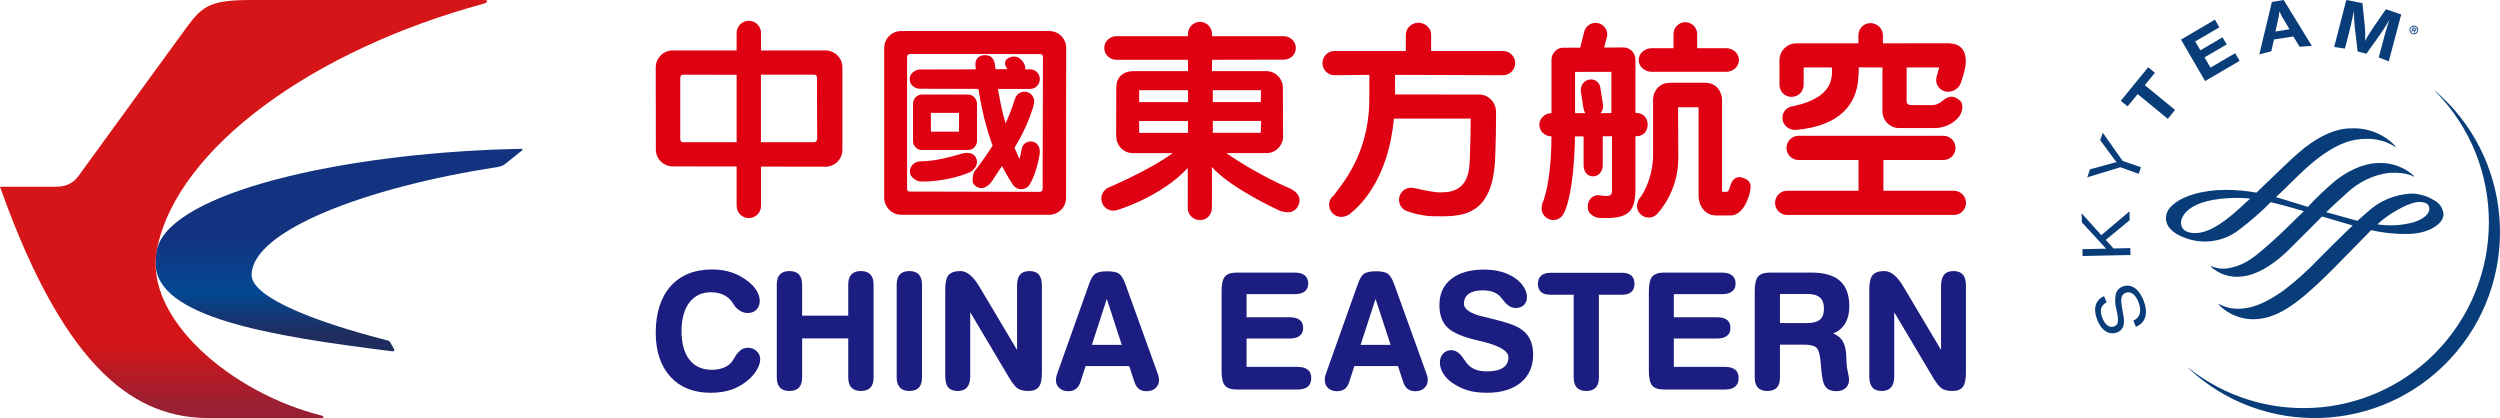
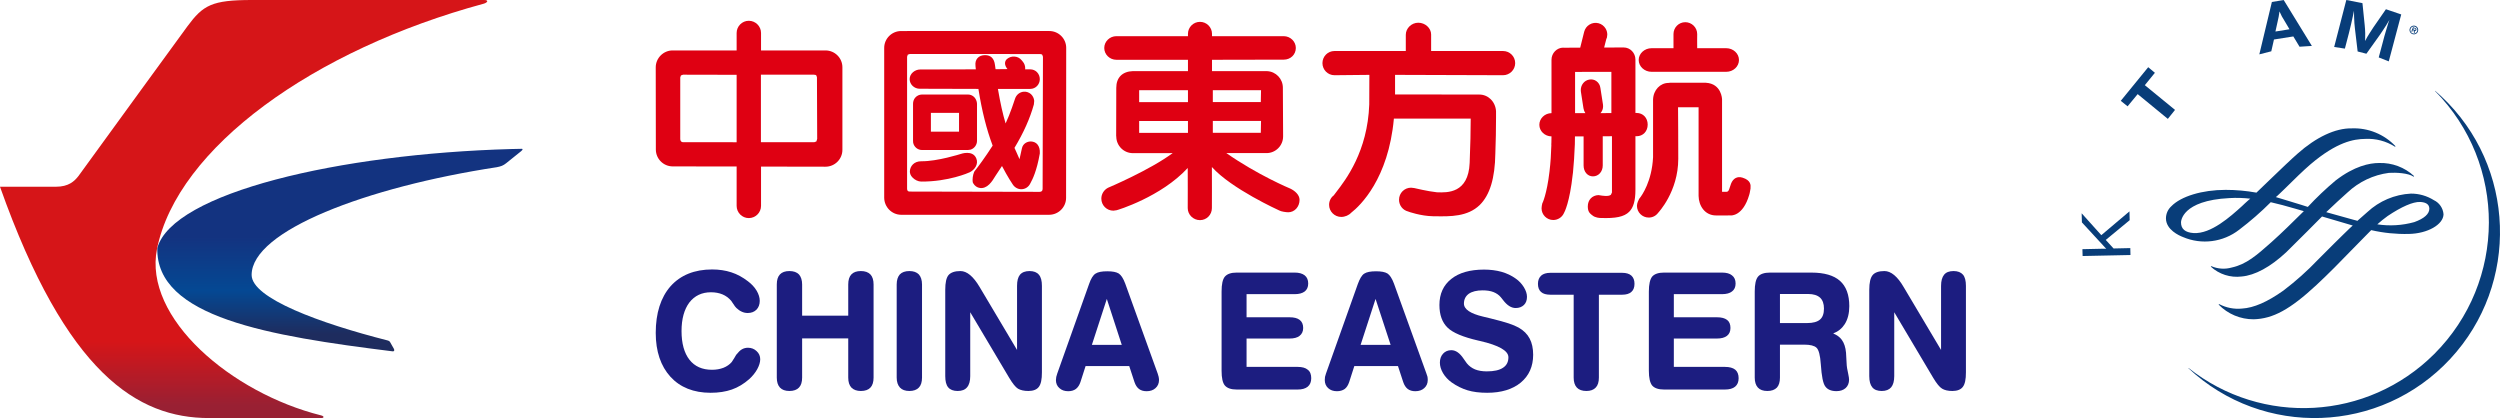
<svg xmlns="http://www.w3.org/2000/svg" width="598" height="100" viewBox="0 0 598 100">
  <g id="g1">
    <linearGradient id="linearGradient1" x1="81.1" y1="37.702" x2="81.1" y2="79.954" gradientUnits="userSpaceOnUse">
      <stop offset="0.448" stop-color="#133380" stop-opacity="1" />
      <stop offset="0.753" stop-color="#044893" stop-opacity="1" />
      <stop offset="1" stop-color="#1e2c5e" stop-opacity="1" />
    </linearGradient>
-     <path id="path1" fill="url(#linearGradient1)" stroke="none" d="M 122.281 35.65 C 81.139 36.788 41.328 46.108 37.631 59.317 C 37.291 60.516 37.205 61.704 37.205 62.911 C 37.205 75.924 64.421 80.368 93.884 84.037 C 94.39 84.092 94.368 83.697 94.202 83.407 C 94.086 83.2 93.643 82.424 93.341 81.885 C 93.225 81.681 93.103 81.54 92.68 81.424 C 76.557 77.327 60.19 71.341 60.19 65.767 C 60.19 55.215 87.616 44.763 118.85 39.992 C 119.874 39.791 120.372 39.597 121.064 39.048 C 121.921 38.357 123.831 36.802 124.661 36.158 C 125.186 35.725 124.993 35.589 124.799 35.595 C 123.941 35.609 123.111 35.625 122.281 35.65" />
+     <path id="path1" fill="url(#linearGradient1)" stroke="none" d="M 122.281 35.65 C 81.139 36.788 41.328 46.108 37.631 59.317 C 37.205 75.924 64.421 80.368 93.884 84.037 C 94.39 84.092 94.368 83.697 94.202 83.407 C 94.086 83.2 93.643 82.424 93.341 81.885 C 93.225 81.681 93.103 81.54 92.68 81.424 C 76.557 77.327 60.19 71.341 60.19 65.767 C 60.19 55.215 87.616 44.763 118.85 39.992 C 119.874 39.791 120.372 39.597 121.064 39.048 C 121.921 38.357 123.831 36.802 124.661 36.158 C 125.186 35.725 124.993 35.589 124.799 35.595 C 123.941 35.609 123.111 35.625 122.281 35.65" />
    <linearGradient id="linearGradient2" x1="58.275" y1="-3.063" x2="58.275" y2="96.939" gradientUnits="userSpaceOnUse">
      <stop offset="0.847" stop-color="#d61518" stop-opacity="1" />
      <stop offset="1" stop-color="#992033" stop-opacity="1" />
    </linearGradient>
    <path id="path2" fill="url(#linearGradient2)" stroke="none" d="M 76.764 99.348 C 55.4 94.003 34.222 76.103 37.559 59.524 C 42.429 35.33 75.029 11.889 115.723 0.878 C 116.637 0.608 116.969 0 115.806 0 C 104.636 0 68.378 0 60.27 0 C 50.658 0 48.574 1.243 44.85 6.268 C 42.866 8.947 26.25 31.81 18.755 42.122 C 17.792 43.351 16.428 44.666 13.389 44.666 C 11.71 44.666 -0 44.666 -0 44.666 L 0.006 44.685 C 15.882 89.445 32.935 100 50.016 100 C 50.016 100 76.607 100 76.986 100 C 77.368 100 77.744 99.594 76.764 99.348" />
  </g>
  <g id="g2">
    <path id="path3" fill="#df0012" stroke="none" d="M 195.471 33.227 L 195.276 33.836 L 194.801 34.007 L 182.012 34.007 L 182.012 17.866 L 194.689 17.866 C 194.969 17.866 195.164 17.93 195.276 18.064 L 195.415 18.478 L 195.415 18.534 L 195.471 33.158 L 195.471 33.227 Z M 176.203 34.023 C 175.84 34.023 163.33 34.007 163.33 34.007 C 163.274 34.007 162.772 33.987 162.716 33.289 L 162.716 18.522 L 162.883 18.042 L 163.386 17.866 C 163.386 17.866 175.84 17.894 176.203 17.894 L 176.203 34.023 Z M 197.454 12.065 C 197.454 12.065 182.403 12.065 182.04 12.065 L 182.04 7.892 C 182.04 6.283 180.727 4.971 179.107 4.971 C 177.516 4.971 176.203 6.283 176.203 7.892 L 176.203 12.065 C 175.84 12.065 160.873 12.065 160.873 12.065 C 158.667 12.071 156.852 13.908 156.852 16.106 L 156.879 35.769 C 156.879 37.973 158.667 39.783 160.873 39.802 C 160.873 39.802 174.472 39.827 176.203 39.827 L 176.203 49.245 C 176.203 50.854 177.516 52.167 179.107 52.167 C 180.727 52.167 182.04 50.854 182.04 49.245 L 182.04 39.847 C 182.403 39.847 197.454 39.875 197.454 39.875 C 199.688 39.875 201.503 38.065 201.503 35.844 L 201.503 16.092 C 201.503 13.872 199.688 12.065 197.454 12.065" />
    <path id="path4" fill="#df0012" stroke="none" d="M 215.494 51.376 C 213.288 51.329 211.528 49.518 211.5 47.303 L 211.5 11.454 C 211.5 9.265 213.288 7.455 215.494 7.424 L 250.984 7.413 L 250.984 7.42 C 253.218 7.42 255.036 9.225 255.036 11.451 L 255.007 47.335 C 255.007 49.544 253.19 51.36 250.984 51.376 L 215.494 51.376 Z M 248.666 45.89 C 249.141 45.89 249.394 45.651 249.394 45.176 L 249.475 13.574 L 249.309 13.102 C 249.197 12.982 249.03 12.928 248.751 12.928 L 217.642 12.914 L 217.142 13.07 L 216.975 13.574 L 216.975 45.126 C 216.975 45.601 217.17 45.822 217.589 45.822 L 248.666 45.89 Z M 244.285 45.265 C 243.475 45.265 242.69 44.82 242.243 44.111 C 242.215 44.091 241.045 42.342 239.676 39.711 C 239.425 40.119 238.196 41.945 238.196 41.945 C 237.637 42.852 237.276 43.451 236.634 44.097 C 235.963 44.758 235.179 45.071 234.425 44.97 C 233.727 44.881 233.141 44.467 232.778 43.816 C 232.666 43.637 232.639 43.355 232.639 43.031 C 232.639 42.221 232.89 41.148 233.225 40.815 C 233.951 39.916 235.628 37.655 237.443 34.832 C 235.991 30.986 234.872 26.545 234.035 21.266 C 233.755 21.266 219.989 21.227 219.989 21.227 C 218.677 21.227 217.589 20.178 217.589 18.93 C 217.589 17.567 218.898 16.621 220.099 16.621 C 220.099 16.621 233.029 16.586 233.42 16.586 C 233.392 16.293 233.335 15.822 233.335 15.783 L 233.335 15.719 C 233.251 14.957 233.42 14.333 233.839 13.883 C 234.23 13.437 234.871 13.191 235.625 13.191 C 237.021 13.191 237.805 13.987 238 15.56 L 238.139 16.557 C 238.39 16.557 240.459 16.534 240.99 16.525 C 240.655 16.112 240.401 15.628 240.401 15.173 L 240.401 15.144 C 240.401 14.722 240.569 14.372 240.876 14.107 C 241.407 13.683 242.02 13.477 242.691 13.535 C 243.361 13.577 243.948 13.89 244.366 14.398 L 244.647 14.739 C 245.038 15.189 245.233 15.755 245.233 16.344 L 245.204 16.586 L 246.433 16.586 C 247.717 16.586 248.723 17.631 248.723 18.93 C 248.723 20.217 247.717 21.266 246.433 21.266 L 238.7 21.266 C 239.286 24.674 239.872 27.323 240.543 29.526 C 241.604 27.292 242.804 23.624 242.804 23.596 C 243.111 22.655 243.947 21.987 244.924 21.934 C 245.51 21.889 246.125 22.096 246.6 22.509 C 247.046 22.928 247.328 23.497 247.384 24.128 L 247.299 24.991 C 246.378 28.307 244.868 31.707 242.662 35.371 C 242.746 35.5 243.559 37.385 243.866 38.077 C 244.089 37.178 244.452 35.439 244.452 35.439 C 244.703 34.327 245.735 33.799 246.656 33.841 C 247.243 33.874 247.774 34.104 248.137 34.526 C 248.584 35.051 248.779 35.793 248.723 36.692 L 248.723 36.71 C 247.997 40.905 246.965 42.927 246.546 43.681 L 246.433 43.901 C 246.042 44.728 245.206 45.265 244.285 45.265 Z M 220.351 43.432 C 219.625 43.427 218.815 43.037 218.256 42.445 C 217.81 41.993 217.614 41.451 217.642 40.943 C 217.698 39.792 218.593 38.552 220.408 38.574 C 224.206 38.616 229.761 36.841 229.817 36.824 C 229.845 36.813 232.696 35.795 233.534 37.907 C 234.12 39.317 233.087 40.689 231.858 41.259 L 231.83 41.259 C 231.802 41.29 226.858 43.483 220.351 43.432 Z M 220.546 35.883 C 219.513 35.883 218.622 35.145 218.427 34.128 L 218.398 33.681 L 218.398 24.821 C 218.398 24.304 218.563 23.811 218.871 23.411 C 219.29 22.903 219.904 22.609 220.546 22.609 L 231.521 22.609 C 232.414 22.609 233.171 23.135 233.506 23.962 C 233.617 24.227 233.701 24.53 233.701 24.821 L 233.701 33.688 C 233.701 34.649 233.057 35.517 232.164 35.794 L 231.521 35.883 L 220.546 35.883 Z M 222.67 31.497 L 229.401 31.497 L 229.401 26.991 L 222.67 26.991 L 222.67 31.497 Z" />
    <path id="path5" fill="#df0012" stroke="none" d="M 290.108 31.761 C 290.108 31.457 290.108 29.217 290.108 28.921 L 301.64 28.921 C 301.64 29.217 301.584 31.457 301.584 31.761 L 290.108 31.761 Z M 290.108 21.572 L 301.64 21.572 C 301.64 21.871 301.584 24.122 301.584 24.421 L 290.108 24.421 C 290.108 24.122 290.108 21.871 290.108 21.572 M 284.16 24.43 L 272.487 24.43 C 272.487 24.131 272.487 21.882 272.487 21.581 L 284.16 21.581 C 284.16 21.888 284.16 24.131 284.16 24.43 M 284.16 31.789 L 272.487 31.789 C 272.487 31.485 272.487 29.247 272.487 28.94 L 284.16 28.94 C 284.16 29.247 284.16 31.496 284.16 31.789 M 308.649 45.117 C 308.566 45.089 300.803 41.841 293.347 36.621 L 302.953 36.621 C 305.131 36.621 306.918 34.833 306.918 32.641 L 306.918 32.06 C 306.918 30.233 306.862 20.986 306.862 20.986 C 306.862 18.844 305.187 17.101 303.064 17.017 C 303.064 17.017 291.476 17.011 289.912 17.011 L 289.912 14.302 C 290.275 14.302 307.086 14.266 307.086 14.266 C 308.705 14.266 309.962 13.048 309.962 11.481 C 309.962 9.923 308.649 8.652 307.058 8.652 C 307.058 8.652 291.699 8.652 289.912 8.652 L 289.912 8.104 C 289.912 6.518 288.628 5.228 287.036 5.228 C 285.444 5.228 284.16 6.518 284.16 8.104 L 284.16 8.652 L 267.042 8.652 C 265.45 8.652 264.138 9.923 264.138 11.481 C 264.138 13.037 265.45 14.302 267.042 14.302 L 284.16 14.302 L 284.16 17.011 L 270.979 17.011 C 268.466 17.101 267.014 18.553 267.014 21.014 L 266.986 32.585 L 267.014 32.647 C 267.014 34.847 268.801 36.632 270.979 36.632 C 270.979 36.632 279.524 36.621 280.501 36.621 C 275.056 40.671 265.143 44.874 265.031 44.916 C 264.054 45.43 263.44 46.416 263.44 47.511 C 263.44 49.106 264.724 50.393 266.316 50.393 L 267.07 50.29 C 267.209 50.29 277.737 47.109 284.104 40.182 C 284.132 41.003 284.104 49.776 284.104 49.776 C 284.104 51.374 285.444 52.656 287.036 52.656 C 288.628 52.656 289.884 51.374 289.884 49.776 C 289.884 49.776 289.912 41.958 289.884 39.95 C 294.547 45.162 305.885 50.29 305.997 50.343 C 306.443 50.608 307.644 50.776 308.147 50.776 C 309.655 50.776 310.855 49.466 310.855 47.801 C 310.855 46.598 309.711 45.623 308.649 45.117" />
    <path id="path6" fill="#df0012" stroke="none" d="M 336.267 8.325 C 336.267 8.325 336.267 11.517 336.267 12.202 L 319.205 12.202 C 317.613 12.202 316.329 13.492 316.329 15.101 C 316.329 16.69 317.613 17.992 319.205 17.992 C 319.205 17.992 326.354 17.922 327.554 17.908 C 327.554 18.251 327.526 24.974 327.526 24.983 C 327.135 36.216 321.886 43.014 319.652 45.916 L 319.037 46.732 C 318.339 47.251 317.92 48.083 317.92 48.994 C 317.92 50.586 319.233 51.89 320.824 51.89 C 321.718 51.89 322.668 51.48 323.198 50.885 L 323.254 50.846 C 325.32 49.22 332.106 42.827 333.418 28.37 C 333.698 28.37 351.43 28.37 351.793 28.37 C 351.793 31.32 351.709 34.789 351.542 38.984 C 351.234 46.262 346.208 46.086 343.778 45.997 L 343.639 45.986 C 341.517 45.768 338.333 44.986 338.305 44.986 L 337.523 44.894 C 335.932 44.894 334.647 46.184 334.647 47.785 C 334.647 49.117 335.541 50.273 336.825 50.589 C 336.825 50.625 339.897 51.681 342.745 51.723 L 343.332 51.731 C 346.934 51.784 351.039 51.848 353.943 49.047 C 356.372 46.667 357.601 42.631 357.685 36.702 C 357.797 34.25 357.852 30.337 357.852 28.102 C 357.852 27.407 357.852 26.873 357.852 26.6 C 357.713 24.326 355.982 22.617 353.859 22.617 C 353.859 22.617 335.541 22.589 333.698 22.589 L 333.698 17.908 C 334.061 17.908 359.528 17.992 359.528 17.992 C 361.12 17.992 362.432 16.69 362.432 15.101 C 362.432 13.492 361.12 12.202 359.528 12.202 L 342.326 12.202 C 342.326 11.883 342.326 8.25 342.326 8.25 C 342.326 6.722 340.902 5.434 339.255 5.434 C 337.635 5.434 336.267 6.764 336.267 8.325" />
    <path id="path7" fill="#df0012" stroke="none" d="M 371.536 52.625 C 370 52.625 368.741 51.373 368.741 49.837 C 368.741 49.452 368.828 49.066 368.912 48.672 C 368.94 48.65 369.999 46.493 370.641 41.027 L 370.669 40.757 C 370.893 38.883 371.032 36.839 371.088 34.624 L 371.06 34.525 L 371.088 34.237 C 371.088 34.237 371.117 32.915 371.117 32.621 C 369.525 32.61 368.212 31.371 368.212 29.851 C 368.212 28.321 369.525 27.078 371.117 27.064 L 371.117 14.301 C 371.117 12.709 372.4 11.396 373.936 11.396 L 374.049 11.417 C 374.049 11.417 377.736 11.396 377.987 11.396 L 378.935 7.596 C 379.13 6.865 379.578 6.253 380.22 5.871 C 380.862 5.482 381.617 5.372 382.343 5.551 C 383.069 5.735 383.681 6.196 384.072 6.844 C 384.324 7.279 384.463 7.772 384.463 8.275 L 384.381 8.964 L 384.214 9.393 C 384.214 9.393 383.822 11.011 383.71 11.371 C 384.157 11.371 388.375 11.354 388.375 11.354 C 389.939 11.354 391.195 12.649 391.195 14.255 L 391.195 27.018 L 391.475 27.018 C 393.011 27.018 394.127 28.19 394.127 29.802 C 394.127 31.413 393.011 32.586 391.475 32.586 L 391.195 32.586 L 391.195 45.395 C 391.195 48.015 390.719 49.649 389.686 50.672 C 388.485 51.848 386.502 52.281 382.844 52.138 C 382.704 52.147 381.561 52.099 380.891 51.51 L 380.749 51.407 C 380.246 50.996 379.801 50.6 379.801 49.368 C 379.801 47.818 380.835 46.73 382.343 46.666 L 382.649 46.712 C 383.235 46.807 384.743 47.079 385.329 46.588 L 385.581 46.037 L 385.581 32.586 C 385.274 32.586 383.656 32.589 383.376 32.589 L 383.376 39.574 C 383.376 41.066 382.37 42.188 381.03 42.188 C 379.745 42.188 378.796 41.088 378.796 39.574 L 378.796 32.621 C 378.489 32.621 377.009 32.625 376.73 32.625 C 376.73 33.116 376.702 34.523 376.702 34.542 C 376.618 36.961 376.45 39.237 376.254 41.29 L 376.197 41.702 C 375.471 48.433 374.217 50.771 374.078 51.005 C 373.631 51.986 372.625 52.625 371.536 52.625 Z M 394.379 52.042 C 392.816 52.042 391.557 50.774 391.557 49.23 C 391.557 48.565 392.005 47.697 392.061 47.621 L 392.114 47.518 L 392.228 47.387 C 392.73 46.761 395.133 43.379 395.412 37.614 L 395.412 23.79 C 395.496 21.533 397.116 19.834 399.126 19.834 L 399.265 19.823 L 399.403 19.798 L 399.769 19.798 C 401.137 19.798 407.947 19.798 408.059 19.798 C 411.829 20.024 411.915 23.722 411.915 23.761 L 411.915 45.885 C 412.25 45.882 413.005 45.878 413.005 45.878 C 413.424 45.85 413.535 45.567 413.786 44.763 L 414.063 43.942 C 414.566 42.652 415.572 42.111 416.8 42.493 C 418.839 43.113 418.784 44.337 418.728 44.915 L 418.728 45.096 L 418.533 46.165 L 418.419 46.595 C 416.911 51.784 414.037 51.542 413.953 51.531 L 410.491 51.535 C 407.783 51.543 406.33 49.186 406.302 46.851 C 406.302 46.451 406.302 43.943 406.302 40.778 C 406.302 34.955 406.302 26.922 406.302 25.654 L 401.388 25.654 C 401.388 25.654 401.469 36.662 401.441 37.905 L 401.441 37.983 C 401.441 45.885 396.612 50.91 396.612 50.924 C 396.082 51.636 395.273 52.042 394.379 52.042 Z M 376.758 27.06 C 377.038 27.057 378.741 27.057 379.215 27.057 C 378.992 26.735 378.852 26.375 378.768 25.917 L 378.154 21.961 L 378.125 21.545 C 378.125 20.325 378.937 19.265 380.11 19.042 C 380.724 18.919 381.364 19.043 381.839 19.39 C 382.37 19.764 382.732 20.345 382.815 21.037 L 383.43 24.99 L 383.458 25.434 C 383.458 26.059 383.235 26.607 382.844 27.057 C 383.374 27.057 385.164 27.05 385.443 27.05 L 385.443 17.184 C 385.108 17.184 377.093 17.202 376.758 17.202 L 376.758 27.06 Z M 395.047 17.177 C 393.371 17.177 391.976 15.906 391.976 14.351 C 391.976 12.806 393.371 11.531 395.047 11.531 L 400.298 11.531 L 400.298 8.15 C 400.298 6.584 401.553 5.309 403.117 5.309 C 404.681 5.309 405.968 6.587 405.968 8.14 C 405.968 8.14 405.94 11.218 405.968 11.531 L 412.92 11.531 C 414.595 11.531 415.962 12.806 415.962 14.351 C 415.962 15.906 414.595 17.177 412.92 17.177 L 395.047 17.177 Z" />
-     <path id="path8" fill="#df0012" stroke="none" d="M 430.205 32.479 C 428.613 32.479 427.329 33.778 427.329 35.375 C 427.329 36.967 428.613 38.277 430.205 38.277 L 444.558 38.277 L 444.558 45.631 L 427.468 45.631 C 425.877 45.631 424.592 46.933 424.592 48.522 C 424.592 50.117 425.877 51.418 427.468 51.418 L 467.372 51.418 C 468.964 51.418 470.277 50.117 470.277 48.522 C 470.277 46.933 468.964 45.631 467.372 45.631 L 450.506 45.631 L 450.506 38.277 L 464.859 38.277 C 466.479 38.277 467.763 36.967 467.763 35.375 C 467.763 33.778 466.479 32.479 464.859 32.479 L 430.205 32.479 M 444.53 8.423 L 444.53 10.364 L 429.646 10.364 C 427.44 10.389 425.653 12.188 425.653 14.386 L 425.653 20.288 C 425.653 21.888 426.938 23.178 428.529 23.178 C 430.149 23.178 431.434 21.888 431.434 20.288 L 431.434 16.145 L 438.163 16.145 C 438.191 16.327 438.219 16.651 438.219 17.078 C 438.219 17.676 438.163 18.472 437.94 19.299 C 437.102 22.229 434.114 24.27 429.088 25.362 L 428.892 25.401 C 427.413 25.558 426.351 26.734 426.351 28.194 C 426.351 29.756 427.72 31.088 429.395 31.088 L 429.702 31.066 C 440.928 30.035 443.916 24.178 444.446 19.45 C 444.586 18.134 444.614 16.69 444.614 16.145 L 444.614 16.109 C 444.949 16.109 449.948 16.145 450.283 16.145 L 450.283 26.658 C 450.311 28.831 452.014 30.58 454.192 30.633 L 462.597 30.638 C 466.982 30.638 468.825 27.594 468.825 27.572 C 469.16 27.088 469.327 26.326 469.383 25.776 C 469.467 24.385 468.852 24.013 468.182 23.6 L 468.043 23.499 C 467.009 22.851 465.893 23.058 464.664 24.1 C 463.24 25.334 462.011 25.145 461.983 25.145 L 457.068 25.128 C 457.068 25.128 456.594 25.145 456.314 24.851 C 456.147 24.686 456.063 24.432 456.063 24.111 C 456.063 24.111 456.063 16.495 456.063 16.145 L 463.854 16.145 C 463.742 16.525 463.212 18.472 463.212 18.472 L 463.128 19.156 C 463.128 19.659 463.268 20.151 463.547 20.598 C 463.938 21.248 464.58 21.709 465.362 21.888 C 466.926 22.257 468.741 21.153 469.104 19.617 C 469.132 19.494 470.277 16.419 470.221 14.646 C 470.193 11.822 468.825 10.409 466.06 10.347 C 465.948 10.347 452.098 10.364 450.394 10.364 L 450.394 8.423 C 450.394 6.853 449.026 5.521 447.406 5.521 C 445.815 5.521 444.53 6.825 444.53 8.423" />
  </g>
  <g id="g3">
    <path id="path9" fill="#1c1d80" stroke="none" d="M 160.398 68.469 C 158.052 71.14 156.852 74.891 156.852 79.639 C 156.852 84.054 158.052 87.574 160.37 90.124 C 162.688 92.662 165.927 93.953 169.976 93.953 C 171.903 93.953 173.606 93.687 175.058 93.176 C 176.538 92.66 177.935 91.813 179.219 90.682 C 180.001 89.97 180.643 89.182 181.118 88.336 C 181.593 87.467 181.844 86.657 181.844 85.937 C 181.844 85.174 181.565 84.521 180.978 83.987 C 180.42 83.454 179.722 83.18 178.912 83.18 C 178.381 83.18 177.879 83.317 177.46 83.56 C 177.041 83.8 176.594 84.244 176.092 84.876 L 175.645 85.635 L 175.03 86.596 C 174.528 87.185 173.858 87.652 173.048 87.976 C 172.238 88.289 171.316 88.451 170.311 88.451 C 167.966 88.451 166.178 87.652 164.922 86.054 C 163.665 84.459 163.023 82.141 163.023 79.183 C 163.023 76.29 163.665 73.994 164.894 72.355 C 166.15 70.737 167.882 69.911 170.06 69.911 C 171.093 69.911 172.015 70.081 172.824 70.419 C 173.606 70.743 174.304 71.26 174.891 71.938 L 175.421 72.718 C 175.701 73.153 175.924 73.463 176.147 73.67 C 176.566 74.072 177.013 74.377 177.46 74.569 C 177.879 74.762 178.353 74.871 178.856 74.871 C 179.722 74.871 180.42 74.6 180.95 74.072 C 181.453 73.547 181.732 72.838 181.732 71.972 C 181.732 71.184 181.481 70.363 180.978 69.517 C 180.476 68.679 179.778 67.939 178.912 67.285 C 177.655 66.319 176.343 65.595 174.947 65.146 C 173.55 64.682 171.987 64.453 170.339 64.453 C 166.123 64.453 162.772 65.811 160.398 68.469" />
    <path id="path10" fill="#1c1d80" stroke="none" d="M 203.653 65.635 C 203.15 66.168 202.899 66.972 202.899 68.042 L 202.899 75.502 L 191.869 75.502 L 191.869 68.042 C 191.869 66.995 191.59 66.179 191.115 65.646 C 190.584 65.104 189.83 64.836 188.825 64.836 C 187.82 64.836 187.066 65.104 186.563 65.635 C 186.061 66.168 185.809 66.972 185.809 68.042 L 185.809 90.325 C 185.809 91.361 186.061 92.16 186.563 92.707 C 187.066 93.243 187.82 93.523 188.825 93.523 C 189.83 93.523 190.612 93.249 191.115 92.707 C 191.618 92.185 191.869 91.383 191.869 90.325 L 191.869 80.943 L 202.899 80.943 L 202.899 90.325 C 202.899 91.372 203.15 92.168 203.653 92.707 C 204.184 93.249 204.938 93.523 205.915 93.523 C 206.948 93.523 207.702 93.249 208.205 92.713 C 208.707 92.185 208.959 91.383 208.959 90.325 L 208.959 68.042 C 208.959 66.995 208.707 66.179 208.205 65.646 C 207.674 65.104 206.92 64.836 205.915 64.836 C 204.91 64.836 204.156 65.104 203.653 65.635" />
    <path id="path11" fill="#1c1d80" stroke="none" d="M 215.242 65.635 C 214.767 66.168 214.488 66.972 214.488 68.042 L 214.488 90.325 C 214.488 91.361 214.767 92.16 215.27 92.707 C 215.772 93.249 216.526 93.523 217.532 93.523 C 218.509 93.523 219.291 93.249 219.793 92.707 C 220.296 92.185 220.547 91.383 220.547 90.325 L 220.547 68.042 C 220.547 66.995 220.268 66.179 219.793 65.646 C 219.263 65.104 218.509 64.836 217.532 64.836 C 216.526 64.836 215.744 65.104 215.242 65.635" />
    <path id="path12" fill="#1c1d80" stroke="none" d="M 243.976 65.718 C 243.501 66.299 243.278 67.193 243.278 68.386 L 243.278 83.708 C 242.636 82.655 234.342 68.679 234.342 68.679 C 232.834 66.126 231.298 64.836 229.735 64.836 C 228.394 64.836 227.445 65.163 226.886 65.802 C 226.356 66.445 226.104 67.601 226.104 69.33 L 226.104 89.959 C 226.104 91.174 226.328 92.084 226.803 92.646 C 227.277 93.227 228.059 93.523 229.064 93.523 C 230.098 93.523 230.852 93.221 231.326 92.632 C 231.829 92.054 232.08 91.154 232.08 89.959 L 232.08 74.687 C 232.695 75.731 241.379 90.339 241.379 90.339 C 242.217 91.741 242.915 92.607 243.501 92.972 C 244.116 93.33 244.954 93.523 245.987 93.523 C 247.16 93.523 248.025 93.179 248.5 92.523 C 249.003 91.858 249.226 90.735 249.226 89.085 L 249.226 68.386 C 249.226 67.182 249.003 66.28 248.5 65.707 C 248.025 65.129 247.271 64.836 246.266 64.836 C 245.233 64.836 244.479 65.129 243.976 65.718" />
    <path id="path13" fill="#1c1d80" stroke="none" d="M 261.178 82.488 C 261.317 82.057 264.445 72.438 264.752 71.503 C 265.059 72.427 268.187 82.057 268.326 82.488 L 261.178 82.488 Z M 277.151 90.146 C 277.067 89.869 276.927 89.378 276.927 89.378 L 269.164 67.861 C 268.689 66.579 268.159 65.788 267.6 65.422 C 267.014 65.062 266.12 64.892 264.864 64.892 C 263.523 64.892 262.63 65.068 262.043 65.453 C 261.457 65.827 260.954 66.646 260.507 67.939 L 252.884 89.381 L 252.661 90.146 L 252.577 90.906 C 252.577 91.704 252.856 92.364 253.415 92.841 C 253.945 93.33 254.643 93.579 255.509 93.579 C 256.263 93.579 256.877 93.391 257.352 93.039 C 257.827 92.674 258.19 92.123 258.441 91.394 C 258.441 91.394 259.474 88.163 259.67 87.568 L 270.114 87.568 L 271.37 91.397 C 271.621 92.137 271.984 92.69 272.459 93.053 C 272.934 93.4 273.52 93.579 274.274 93.579 C 275.14 93.579 275.866 93.33 276.397 92.841 C 276.955 92.341 277.234 91.69 277.234 90.906 C 277.234 90.906 277.234 90.422 277.151 90.146" />
    <path id="path14" fill="#1c1d80" stroke="none" d="M 295.832 65.202 C 294.464 65.202 293.542 65.528 292.984 66.176 C 292.453 66.824 292.202 67.983 292.202 69.732 L 292.202 88.671 C 292.202 90.411 292.453 91.562 292.984 92.204 C 293.542 92.85 294.464 93.176 295.832 93.176 L 310.409 93.176 C 311.442 93.176 312.252 92.95 312.81 92.492 C 313.369 92.026 313.648 91.355 313.648 90.464 C 313.648 89.568 313.397 88.872 312.81 88.437 C 312.28 87.981 311.47 87.761 310.409 87.761 L 298.178 87.761 L 298.178 80.977 L 308.482 80.977 C 309.515 80.977 310.325 80.764 310.855 80.337 C 311.414 79.904 311.721 79.27 311.721 78.457 C 311.721 77.597 311.442 76.946 310.883 76.522 C 310.353 76.1 309.543 75.893 308.482 75.893 L 298.178 75.893 L 298.178 70.363 L 309.683 70.363 C 310.716 70.363 311.526 70.145 312.084 69.721 C 312.643 69.282 312.922 68.659 312.922 67.819 C 312.922 66.964 312.643 66.305 312.084 65.864 C 311.526 65.425 310.716 65.202 309.683 65.202 L 295.832 65.202" />
    <path id="path15" fill="#1c1d80" stroke="none" d="M 325.46 82.488 C 325.6 82.057 328.727 72.438 329.034 71.503 C 329.341 72.427 332.497 82.057 332.637 82.488 L 325.46 82.488 Z M 341.461 90.146 C 341.349 89.869 341.209 89.378 341.209 89.378 L 333.446 67.861 C 332.972 66.579 332.441 65.788 331.883 65.422 C 331.296 65.062 330.403 64.892 329.146 64.892 C 327.834 64.892 326.912 65.068 326.326 65.453 C 325.739 65.827 325.265 66.646 324.79 67.939 L 317.166 89.381 L 316.943 90.146 L 316.887 90.906 C 316.887 91.704 317.166 92.364 317.697 92.841 C 318.228 93.33 318.926 93.579 319.791 93.579 C 320.545 93.579 321.16 93.391 321.662 93.039 C 322.137 92.674 322.472 92.123 322.723 91.394 C 322.723 91.394 323.757 88.163 323.952 87.568 L 334.396 87.568 L 335.652 91.397 C 335.904 92.137 336.267 92.69 336.741 93.053 C 337.216 93.4 337.803 93.579 338.557 93.579 C 339.422 93.579 340.148 93.33 340.679 92.841 C 341.237 92.341 341.517 91.69 341.517 90.906 C 341.517 90.906 341.517 90.422 341.461 90.146" />
    <path id="path16" fill="#1c1d80" stroke="none" d="M 347.157 66.715 C 345.258 68.207 344.309 70.296 344.309 72.963 C 344.309 75.318 344.979 77.136 346.264 78.376 C 347.52 79.608 350.006 80.639 353.58 81.46 L 353.999 81.555 C 358.523 82.594 360.812 83.901 360.812 85.451 C 360.812 86.568 360.394 87.392 359.528 87.962 C 358.662 88.543 357.378 88.833 355.646 88.833 C 354.557 88.833 353.608 88.674 352.826 88.358 C 352.072 88.04 351.402 87.56 350.871 86.909 L 350.089 85.806 C 349.196 84.454 348.218 83.764 347.157 83.764 C 346.348 83.764 345.677 84.054 345.175 84.607 C 344.672 85.152 344.421 85.878 344.421 86.738 C 344.421 87.56 344.672 88.403 345.175 89.261 C 345.677 90.112 346.375 90.855 347.213 91.461 C 348.442 92.336 349.754 92.972 351.039 93.358 C 352.351 93.76 353.943 93.953 355.73 93.953 C 359.109 93.953 361.818 93.126 363.772 91.509 C 365.727 89.886 366.732 87.655 366.732 84.862 C 366.732 83.345 366.453 82.035 365.895 80.982 C 365.336 79.912 364.443 79.033 363.27 78.368 C 362.6 78.008 361.818 77.664 360.868 77.357 C 359.975 77.05 358.495 76.647 356.512 76.156 L 354.753 75.734 C 351.709 75.019 350.173 73.972 350.173 72.62 C 350.173 71.614 350.564 70.849 351.318 70.282 C 352.1 69.735 353.217 69.453 354.641 69.453 C 355.646 69.453 356.512 69.581 357.238 69.863 C 357.936 70.14 358.551 70.556 358.997 71.1 L 359.556 71.802 C 360.505 73.05 361.511 73.681 362.544 73.681 C 363.354 73.681 364.024 73.433 364.526 72.949 C 365.029 72.455 365.252 71.802 365.252 70.994 C 365.252 70.271 365.001 69.503 364.498 68.679 C 363.996 67.877 363.354 67.182 362.544 66.626 C 361.538 65.908 360.394 65.364 359.137 65.012 C 357.88 64.665 356.484 64.487 354.976 64.487 C 351.625 64.487 349 65.241 347.157 66.715" />
    <path id="path17" fill="#1c1d80" stroke="none" d="M 370.837 65.258 C 369.888 65.258 369.134 65.489 368.659 65.919 C 368.157 66.375 367.877 67.023 367.877 67.894 C 367.877 68.76 368.129 69.416 368.631 69.852 C 369.106 70.279 369.86 70.494 370.837 70.494 L 376.422 70.494 L 376.422 90.322 C 376.422 91.358 376.674 92.162 377.176 92.704 C 377.679 93.249 378.461 93.523 379.466 93.523 C 380.443 93.523 381.197 93.249 381.7 92.704 C 382.203 92.185 382.454 91.38 382.454 90.322 L 382.454 70.494 L 388.039 70.494 C 388.988 70.494 389.742 70.268 390.217 69.832 C 390.72 69.397 390.971 68.743 390.971 67.894 C 390.971 67.023 390.72 66.375 390.217 65.919 C 389.742 65.489 388.988 65.258 388.039 65.258 L 370.837 65.258" />
    <path id="path18" fill="#1c1d80" stroke="none" d="M 398.036 65.202 C 396.695 65.202 395.746 65.528 395.188 66.176 C 394.685 66.824 394.406 67.983 394.406 69.732 L 394.406 88.671 C 394.406 90.411 394.685 91.562 395.188 92.204 C 395.746 92.85 396.695 93.176 398.036 93.176 L 412.612 93.176 C 413.674 93.176 414.483 92.95 415.042 92.492 C 415.6 92.026 415.88 91.355 415.88 90.464 C 415.88 89.568 415.6 88.872 415.07 88.428 C 414.511 87.981 413.674 87.761 412.612 87.761 L 400.382 87.761 L 400.382 80.977 L 410.714 80.977 C 411.747 80.977 412.529 80.764 413.087 80.337 C 413.646 79.904 413.925 79.27 413.925 78.454 C 413.925 77.597 413.674 76.946 413.115 76.522 C 412.557 76.1 411.775 75.893 410.714 75.893 L 400.382 75.893 L 400.382 70.363 L 411.886 70.363 C 412.948 70.363 413.757 70.145 414.288 69.721 C 414.874 69.282 415.154 68.659 415.154 67.819 C 415.154 66.964 414.874 66.305 414.288 65.864 C 413.757 65.42 412.948 65.202 411.886 65.202 L 398.036 65.202" />
    <path id="path19" fill="#1c1d80" stroke="none" d="M 435.343 76.438 C 434.701 76.994 433.668 77.276 432.271 77.276 L 425.765 77.276 L 425.765 70.324 L 432.523 70.324 C 433.779 70.324 434.729 70.626 435.371 71.209 C 435.985 71.785 436.292 72.659 436.292 73.804 C 436.292 75.013 435.985 75.893 435.343 76.438 M 441.822 88.065 C 441.766 87.761 441.71 87.205 441.682 86.395 L 441.57 84.378 C 441.459 83.096 441.123 82.066 440.565 81.295 C 440.09 80.613 439.364 80.13 438.499 79.759 C 439.671 79.312 440.593 78.575 441.263 77.533 C 441.989 76.39 442.352 74.938 442.352 73.229 C 442.352 70.528 441.598 68.489 440.118 67.179 C 438.638 65.864 436.348 65.204 433.305 65.204 L 423.363 65.204 C 422.023 65.204 421.046 65.531 420.515 66.179 C 419.985 66.827 419.733 67.986 419.733 69.735 L 419.733 90.325 C 419.733 91.361 419.985 92.16 420.487 92.707 C 420.99 93.252 421.744 93.523 422.749 93.523 C 423.754 93.523 424.508 93.252 425.039 92.707 C 425.514 92.185 425.765 91.378 425.765 90.325 L 425.765 82.44 L 431.601 82.44 C 432.997 82.44 434.003 82.689 434.505 83.172 C 435.036 83.652 435.399 84.99 435.539 87.141 C 435.734 90.012 436.069 91.743 436.628 92.461 C 437.158 93.185 438.052 93.562 439.28 93.562 C 440.202 93.562 440.928 93.31 441.486 92.816 C 442.017 92.322 442.296 91.649 442.296 90.802 C 442.296 90.545 442.24 90.11 442.101 89.467 L 441.822 88.065" />
    <path id="path20" fill="#1c1d80" stroke="none" d="M 465.027 65.718 C 464.552 66.299 464.301 67.193 464.301 68.386 L 464.301 83.708 C 463.659 82.655 455.365 68.679 455.365 68.679 C 453.885 66.126 452.321 64.836 450.757 64.836 C 449.417 64.836 448.468 65.163 447.937 65.802 C 447.406 66.445 447.127 67.601 447.127 69.33 L 447.127 89.959 C 447.127 91.196 447.379 92.076 447.853 92.646 C 448.328 93.227 449.082 93.523 450.115 93.523 C 451.12 93.523 451.874 93.221 452.377 92.632 C 452.852 92.045 453.103 91.154 453.103 89.959 L 453.103 74.687 C 453.717 75.723 462.402 90.339 462.402 90.339 C 463.24 91.741 463.938 92.607 464.552 92.967 C 465.139 93.33 465.976 93.523 467.009 93.523 C 468.182 93.523 469.048 93.179 469.523 92.523 C 470.025 91.858 470.249 90.735 470.249 89.085 L 470.249 68.386 C 470.249 67.182 470.025 66.28 469.551 65.707 C 469.048 65.129 468.294 64.836 467.289 64.836 C 466.255 64.836 465.502 65.129 465.027 65.718" />
  </g>
  <g id="g4">
    <g id="g5">
      <path id="path21" fill="#083d79" stroke="none" d="M 582.491 21.729 L 582.451 21.769 C 599.713 39.201 599.623 67.366 582.261 84.687 C 566.339 100.562 541.101 101.998 523.499 88.021 L 523.449 88.061 C 541.362 104.809 569.412 103.815 586.104 85.842 C 602.755 67.908 601.815 39.833 583.982 23.065 C 583.502 22.613 583.001 22.161 582.491 21.729 L 582.491 21.729 Z" />
      <path id="path22" fill="#083d79" stroke="none" d="M 549.557 36.771 C 548.166 37.986 545.404 40.616 542.743 43.187 L 539.74 46.079 C 537.309 45.637 534.837 45.416 532.365 45.416 C 526.771 45.416 521.698 46.952 519.386 49.332 C 518.555 50.085 518.085 51.16 518.095 52.284 C 518.145 54.965 521.227 56.341 522.168 56.702 C 526.631 58.61 531.775 57.937 535.608 54.955 C 538.269 52.937 540.801 50.738 543.163 48.368 C 544.924 48.76 546.926 49.302 549.087 49.935 L 551.078 50.507 C 548.507 53.037 545.845 55.688 543.393 57.867 L 543.213 58.028 C 539.81 61.04 537.369 63.209 533.826 63.992 C 532.215 64.454 530.494 64.334 528.963 63.671 C 528.893 63.681 528.823 63.781 528.823 63.781 C 530.814 65.609 533.506 66.472 536.188 66.141 C 539.38 65.87 543.063 63.872 546.856 60.347 L 551.909 55.327 L 555.432 51.782 C 555.432 51.792 562.637 53.901 562.637 53.901 C 562.687 53.911 562.737 53.921 562.777 53.941 C 562.687 53.941 558.284 58.289 558.284 58.289 L 554.471 62.104 C 551.909 64.796 549.127 67.276 546.165 69.525 C 542.342 72.226 539.13 73.642 536.268 73.812 C 534.397 73.993 532.525 73.622 530.854 72.758 C 530.774 72.748 530.684 72.848 530.684 72.848 C 532.886 75.118 535.918 76.393 539.08 76.373 C 543.703 76.252 547.796 74.023 554.111 68.159 C 557.013 65.458 559.915 62.506 562.467 59.855 L 567.19 55.046 C 570.142 55.728 573.164 56.03 576.186 55.959 C 580.67 55.879 584.442 53.72 584.492 51.26 C 584.382 49.804 583.502 48.509 582.191 47.886 C 580.54 46.852 578.638 46.3 576.687 46.31 C 572.804 46.511 569.121 48.077 566.269 50.728 L 563.888 52.826 C 563.918 52.806 563.017 52.585 563.017 52.585 L 556.432 50.748 C 558.374 48.92 560.025 47.344 561.526 46.039 C 564.258 43.478 567.72 41.831 571.433 41.349 C 573.124 41.239 576.116 41.39 577.327 42.263 C 577.377 42.243 577.457 42.123 577.457 42.123 C 575.186 40.014 572.174 38.889 569.081 38.99 C 566.8 38.99 563.157 39.713 558.664 43.187 C 556.322 45.155 554.111 47.254 552.029 49.493 C 552.029 49.463 548.707 48.459 548.707 48.459 L 547.896 48.208 L 544.384 47.143 C 544.464 47.143 546.405 45.255 546.405 45.255 C 548.747 42.946 550.988 40.737 552.7 39.281 C 558.974 33.959 562.987 33.256 565.739 33.226 C 568.251 33.086 570.753 33.738 572.874 35.094 C 572.924 35.094 573.014 34.983 573.014 34.983 C 570.292 32.102 566.469 30.545 562.517 30.706 C 558.634 30.636 554.031 32.794 549.557 36.771 Z M 524.7 55.748 C 522.698 55.608 521.698 54.774 521.698 53.198 C 521.698 52.987 521.838 47.957 533.276 47.384 C 534.947 47.284 536.618 47.334 538.279 47.525 C 538.179 47.545 536.978 48.649 536.978 48.649 L 536.278 49.312 C 533.496 51.832 528.843 56.009 524.7 55.748 Z M 571.123 51.672 C 574.445 49.443 577.177 48.248 578.878 48.308 C 579.889 48.348 581.1 48.659 581.1 49.915 C 581.1 51.17 579.879 52.274 577.497 53.128 C 574.615 53.931 571.603 54.112 568.651 53.66 C 569.442 52.957 570.262 52.284 571.123 51.672 L 571.123 51.672 Z" />
    </g>
    <g id="g6">
-       <path id="path23" fill="#083d79" stroke="none" d="M 503.905 72.296 C 502.504 73.089 502.164 74.274 502.904 76.112 C 503.565 77.769 504.635 78.512 505.756 78.06 C 506.657 77.688 506.807 76.915 506.427 74.917 L 506.267 74.144 C 505.926 72.949 505.856 71.694 506.066 70.469 C 506.247 69.595 506.857 68.882 507.688 68.561 C 509.689 67.758 511.58 68.983 512.711 71.814 C 513.942 74.857 513.282 77.196 510.9 78.18 L 510.299 76.684 C 511.941 75.961 512.361 74.405 511.5 72.196 C 510.77 70.368 509.619 69.575 508.418 70.057 C 507.437 70.449 507.197 71.362 507.568 73.411 L 507.708 74.274 L 507.828 75.027 C 508.058 75.921 508.108 76.845 507.968 77.759 C 507.788 78.572 507.197 79.225 506.417 79.506 C 504.545 80.239 502.714 79.144 501.693 76.604 C 500.593 73.822 501.173 71.784 503.294 70.84 L 503.905 72.296 Z" />
      <path id="path24" fill="#083d79" stroke="none" d="M 502.634 56.25 L 509.369 50.557 L 509.419 52.666 L 503.695 57.395 L 505.566 59.434 L 509.569 59.343 L 509.609 61 L 498.161 61.241 L 498.111 59.604 L 502.614 59.504 L 503.825 59.504 L 503.425 59.102 L 503.054 58.69 L 497.991 53.198 L 497.931 51.019 L 502.634 56.25 Z" />
-       <path id="path25" fill="#083d79" stroke="none" d="M 507.728 38.488 L 512.121 40.004 L 511.58 41.58 L 507.187 40.004 L 499.272 42.414 L 499.922 40.506 L 504.846 39.16 L 505.456 38.98 C 505.726 38.899 506.006 38.839 506.287 38.789 C 505.976 38.427 505.686 38.056 505.416 37.664 L 502.364 33.527 L 502.994 31.75 L 507.728 38.488 Z" />
      <path id="path26" fill="#083d79" stroke="none" d="M 515.453 17.411 L 513.041 20.373 L 520.267 26.288 L 518.545 28.437 L 511.33 22.512 L 508.918 25.434 L 507.287 24.119 L 513.852 16.076 L 515.453 17.411 Z" />
-       <path id="path27" fill="#083d79" stroke="none" d="M 530.864 6.537 L 525.09 9.911 L 526.331 12.029 L 531.625 8.927 L 532.635 10.613 L 527.322 13.726 L 528.753 16.166 L 534.647 12.722 L 535.718 14.56 L 527.462 19.389 L 521.698 9.479 L 529.813 4.699 L 530.864 6.537 Z" />
      <path id="path28" fill="#083d79" stroke="none" d="M 553 10.985 L 550.048 11.176 L 548.567 8.716 L 543.933 9.449 L 543.293 12.27 L 540.431 13.003 L 543.433 0.472 L 546.265 0.01 L 553 10.985 Z M 546.505 5.071 C 546.015 4.328 545.595 3.545 545.254 2.731 C 545.144 3.615 544.984 4.498 544.764 5.362 L 544.284 7.541 L 547.646 6.999 L 546.505 5.071 Z" />
      <path id="path29" fill="#083d79" stroke="none" d="M 571.393 14.68 L 568.991 13.736 L 569.902 10.332 C 569.992 9.931 570.142 9.399 570.332 8.706 C 570.512 8.013 570.693 7.43 570.833 6.999 C 570.973 6.547 571.123 6.065 571.263 5.563 L 571.553 4.749 C 570.873 5.904 570.612 6.326 569.982 7.27 C 569.722 7.681 569.482 8.033 569.282 8.314 L 566.039 12.853 L 563.948 12.31 L 563.297 6.818 C 563.247 6.527 563.217 6.145 563.177 5.593 C 563.147 4.88 563.107 4.328 563.097 3.966 C 563.077 3.635 563.077 3.193 563.077 2.571 L 562.787 3.946 C 562.467 5.462 562.307 6.125 561.856 7.943 L 560.896 11.628 L 558.334 11.236 L 561.236 0 L 565.099 0.753 L 565.639 6.045 C 565.769 7.3 565.799 8.555 565.739 9.81 C 566.059 9.158 566.419 8.535 566.82 7.922 C 567.15 7.4 567.43 6.948 567.71 6.547 L 570.713 2.209 L 574.375 3.454 L 571.393 14.68 Z" />
      <path id="path30" fill="#083d79" stroke="none" d="M 577.017 8.143 C 577.537 8.354 578.138 8.103 578.348 7.581 L 578.358 7.561 C 578.568 7.029 578.318 6.426 577.788 6.205 C 577.257 5.995 576.657 6.246 576.437 6.778 C 576.216 7.31 576.477 7.912 577.017 8.143 C 577.007 8.133 577.007 8.133 577.017 8.143 L 577.017 8.143 Z M 577.087 7.973 C 576.647 7.802 576.437 7.31 576.607 6.868 C 576.607 6.868 576.607 6.868 576.607 6.868 L 576.607 6.868 C 576.767 6.436 577.247 6.226 577.678 6.386 C 577.678 6.386 577.678 6.386 577.678 6.386 L 577.698 6.396 C 578.128 6.567 578.348 7.059 578.168 7.501 L 578.168 7.501 C 578.008 7.922 577.527 8.143 577.087 7.973 L 577.087 7.973 Z M 577.587 7.36 C 577.728 7.43 577.898 7.37 577.968 7.23 C 577.968 7.23 577.968 7.23 577.968 7.23 L 577.978 7.2 C 578.028 7.089 578.028 6.959 577.958 6.858 C 577.888 6.788 577.798 6.728 577.698 6.697 L 577.187 6.497 L 576.787 7.541 L 576.987 7.621 L 577.147 7.189 L 577.357 7.27 L 577.417 7.792 L 577.658 7.882 L 577.587 7.36 Z M 577.237 7.019 L 577.337 6.728 L 577.597 6.828 C 577.688 6.868 577.838 6.928 577.788 7.069 C 577.738 7.21 577.647 7.21 577.527 7.149 L 577.237 7.019 Z" />
    </g>
  </g>
</svg>